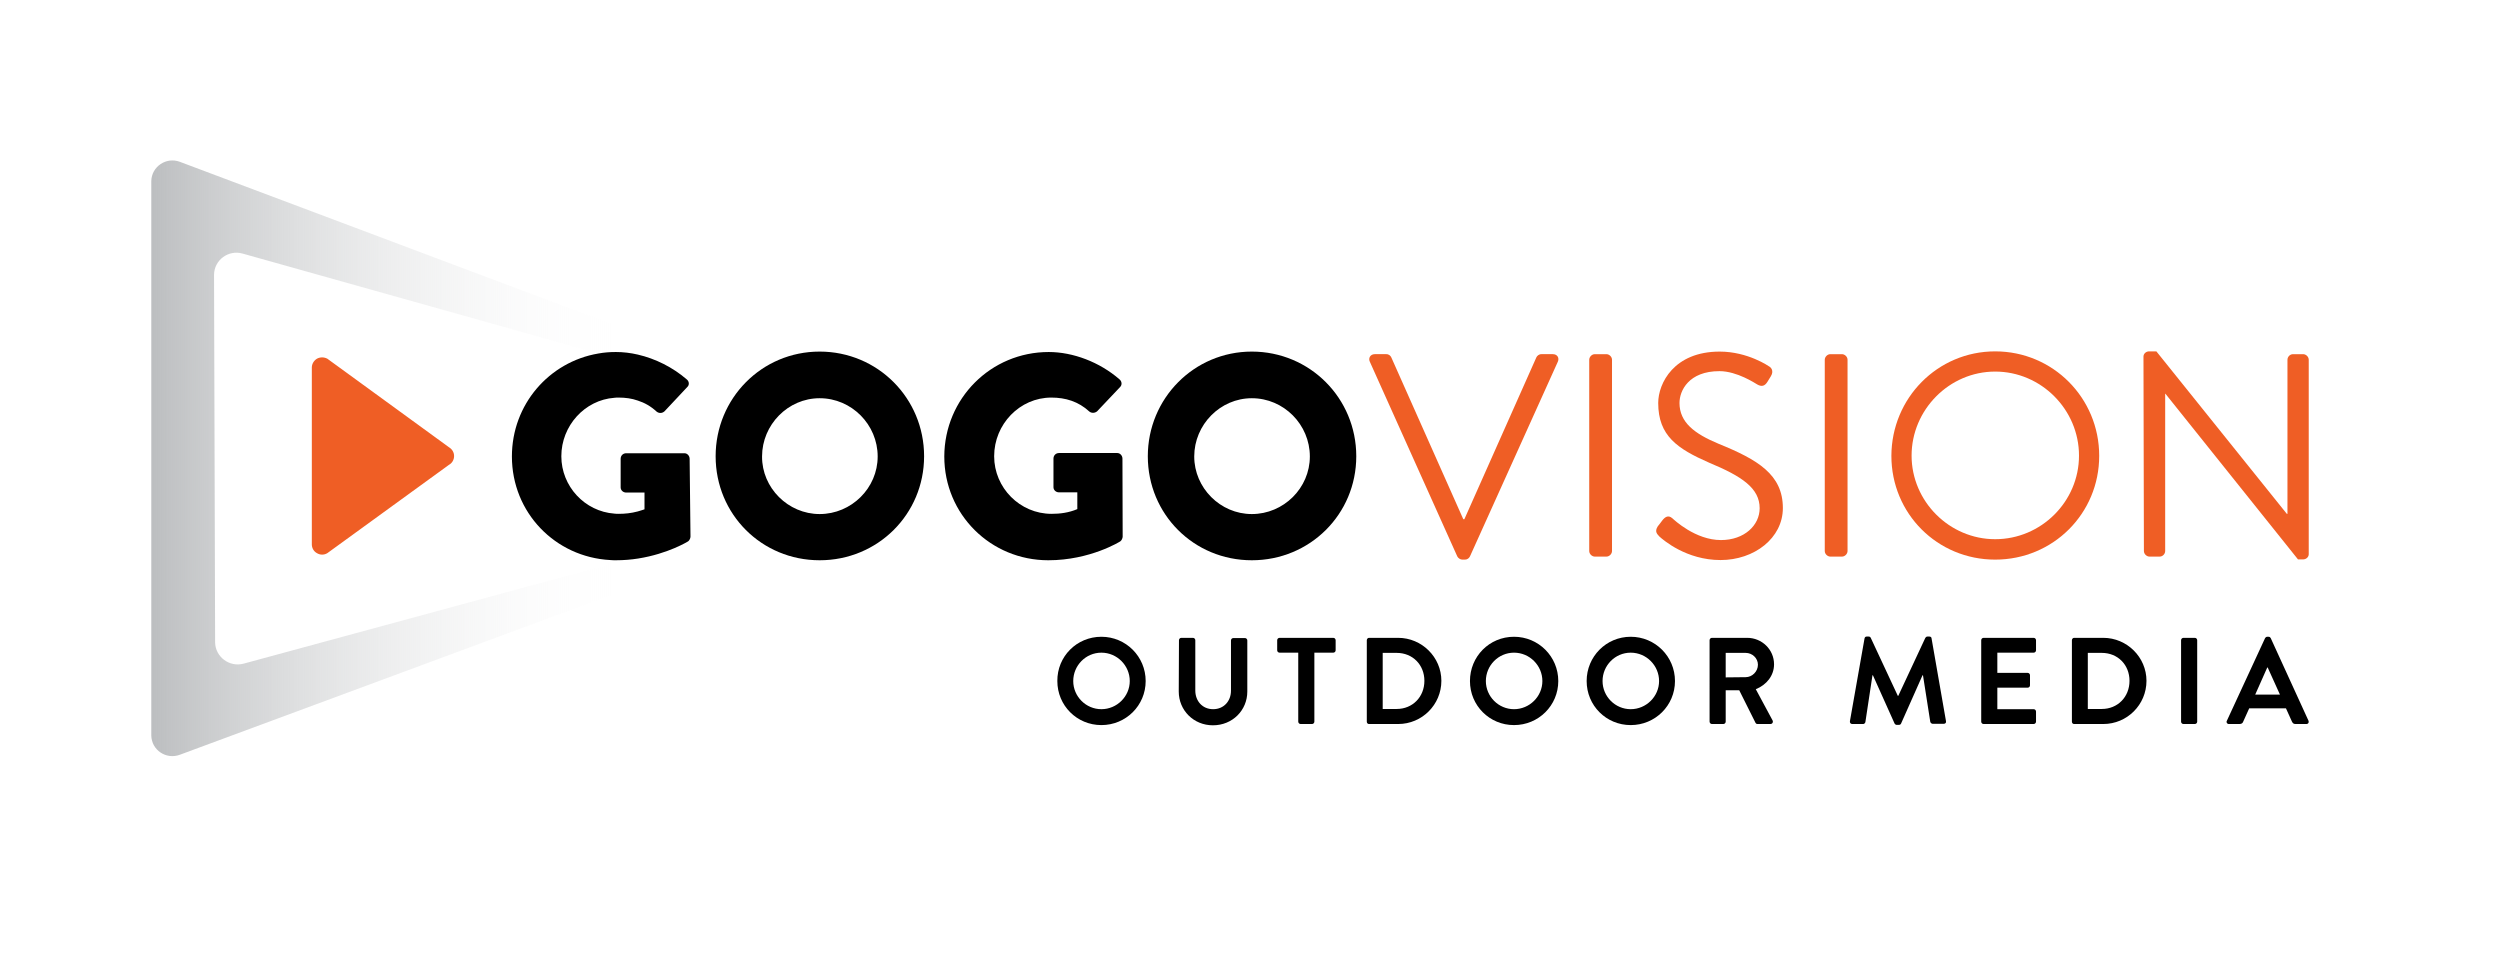
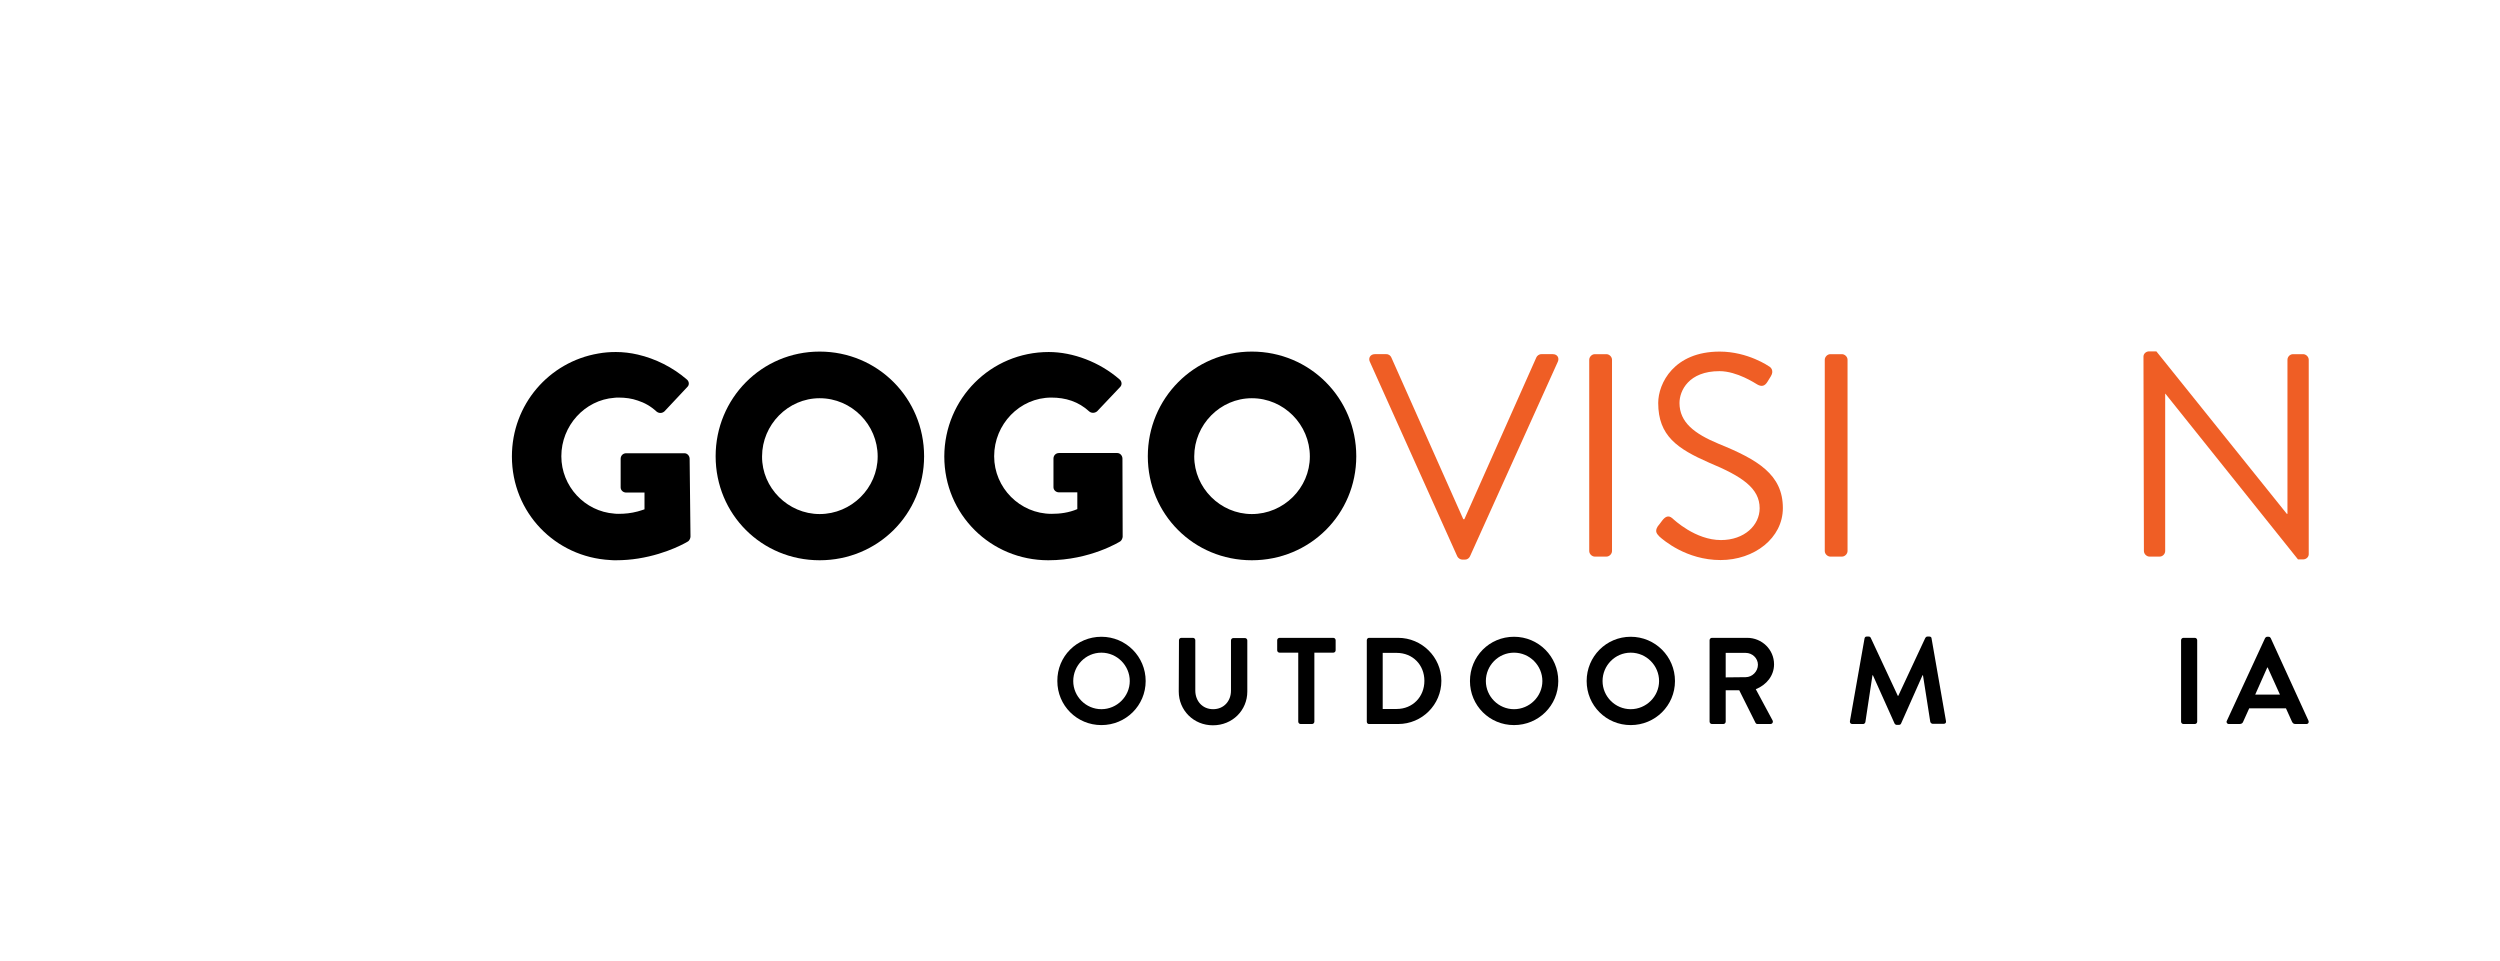
<svg xmlns="http://www.w3.org/2000/svg" version="1.1" id="Layer_1" x="0px" y="0px" viewBox="0 0 1163.3 447.3" style="enable-background:new 0 0 1163.3 447.3;" xml:space="preserve">
  <style type="text/css">
	.st0{fill:#EF5E25;}
	.st1{fill:url(#SVGID_1_);}
</style>
  <g>
    <path d="M512.5,296.3c11.4,0,20.6,9.2,20.6,20.6s-9.2,20.5-20.6,20.5s-20.5-9.1-20.5-20.5C491.9,305.5,501,296.3,512.5,296.3z    M512.5,330c7.2,0,13.2-5.9,13.2-13.1s-5.9-13.2-13.2-13.2s-13.1,6-13.1,13.2C499.4,324.1,505.3,330,512.5,330z" />
    <path d="M548.6,297.9c0-0.6,0.5-1.1,1.1-1.1h5.4c0.6,0,1.1,0.5,1.1,1.1v23.4c0,4.9,3.3,8.7,8.3,8.7c5,0,8.3-3.8,8.3-8.6v-23.4   c0-0.6,0.5-1.1,1.1-1.1h5.4c0.6,0,1.1,0.5,1.1,1.1v23.8c0,8.7-6.9,15.7-16,15.7c-9,0-15.9-7-15.9-15.7L548.6,297.9L548.6,297.9z" />
    <path d="M604.2,303.7h-8.8c-0.6,0-1.1-0.5-1.1-1.1v-4.7c0-0.6,0.5-1.1,1.1-1.1h25c0.6,0,1.1,0.5,1.1,1.1v4.7c0,0.6-0.5,1.1-1.1,1.1   h-8.8v32.1c0,0.6-0.5,1.1-1.1,1.1h-5.3c-0.6,0-1.1-0.5-1.1-1.1V303.7z" />
    <path d="M636,297.9c0-0.6,0.5-1.1,1-1.1h13.6c11,0,20.1,9,20.1,20c0,11.1-9,20.1-20.1,20.1H637c-0.6,0-1-0.5-1-1.1V297.9z    M649.9,329.9c7.4,0,12.9-5.6,12.9-13.1c0-7.4-5.4-13-12.9-13h-6.5v26.1L649.9,329.9L649.9,329.9z" />
    <path d="M704.5,296.3c11.4,0,20.6,9.2,20.6,20.6s-9.2,20.5-20.6,20.5s-20.5-9.1-20.5-20.5C684,305.5,693,296.3,704.5,296.3z    M704.5,330c7.2,0,13.2-5.9,13.2-13.1s-5.9-13.2-13.2-13.2s-13.1,6-13.1,13.2C691.4,324.1,697.3,330,704.5,330z" />
    <path d="M758.8,296.3c11.4,0,20.6,9.2,20.6,20.6s-9.2,20.5-20.6,20.5s-20.5-9.1-20.5-20.5C738.3,305.5,747.4,296.3,758.8,296.3z    M758.8,330c7.2,0,13.2-5.9,13.2-13.1s-5.9-13.2-13.2-13.2s-13.1,6-13.1,13.2C745.7,324.1,751.6,330,758.8,330z" />
    <path d="M795.5,297.9c0-0.6,0.5-1.1,1.1-1.1h16.4c6.9,0,12.5,5.5,12.5,12.3c0,5.3-3.5,9.6-8.5,11.6l7.8,14.5c0.4,0.7,0,1.7-1,1.7   h-6c-0.5,0-0.8-0.3-0.9-0.5l-7.6-15.2h-6.3v14.6c0,0.6-0.5,1.1-1.1,1.1h-5.3c-0.6,0-1.1-0.5-1.1-1.1L795.5,297.9L795.5,297.9z    M812.3,315.1c3,0,5.7-2.6,5.7-5.8c0-3-2.6-5.5-5.7-5.5H803v11.4L812.3,315.1L812.3,315.1z" />
  </g>
  <g>
    <path d="M867.6,297.1c0.1-0.5,0.4-0.9,1-0.9h0.9c0.5,0,0.8,0.2,1,0.6l12.6,27c0.1,0,0.1,0,0.2,0l12.6-27c0.2-0.3,0.5-0.6,1-0.6h0.9   c0.6,0,1,0.4,1,0.9l6.7,38.4c0.2,0.8-0.3,1.3-1,1.3h-5.2c-0.5,0-1-0.5-1.1-0.9l-3.4-21.7c-0.1,0-0.2,0-0.2,0l-10,22.5   c-0.1,0.3-0.5,0.6-1,0.6h-1c-0.5,0-0.8-0.3-1-0.6l-10.1-22.5c0,0-0.1,0-0.2,0L868,336c-0.1,0.4-0.5,0.9-1,0.9h-5.1   c-0.7,0-1.2-0.5-1.1-1.3L867.6,297.1z" />
  </g>
  <g>
-     <path d="M921.9,297.9c0-0.6,0.5-1.1,1.1-1.1h23.3c0.6,0,1.1,0.5,1.1,1.1v4.7c0,0.6-0.5,1.1-1.1,1.1h-16.9v9.4h14.1   c0.6,0,1.1,0.5,1.1,1.1v4.7c0,0.6-0.5,1.1-1.1,1.1h-14.1v10h16.9c0.6,0,1.1,0.5,1.1,1.1v4.7c0,0.6-0.5,1.1-1.1,1.1H923   c-0.6,0-1.1-0.5-1.1-1.1V297.9z" />
-   </g>
+     </g>
  <g>
-     <path d="M964.1,297.9c0-0.6,0.5-1.1,1-1.1h13.6c11,0,20.1,9,20.1,20c0,11.1-9,20.1-20.1,20.1h-13.6c-0.6,0-1-0.5-1-1.1L964.1,297.9   L964.1,297.9z M978,329.9c7.4,0,12.9-5.6,12.9-13.1c0-7.4-5.4-13-12.9-13h-6.5v26.1L978,329.9L978,329.9z" />
    <path d="M1014.9,297.9c0-0.6,0.5-1.1,1.1-1.1h5.3c0.6,0,1.1,0.5,1.1,1.1v37.9c0,0.6-0.5,1.1-1.1,1.1h-5.3c-0.6,0-1.1-0.5-1.1-1.1   V297.9z" />
  </g>
  <g>
    <path d="M1036.2,335.4l17.8-38.5c0.2-0.3,0.5-0.6,1-0.6h0.6c0.6,0,0.8,0.3,1,0.6l17.6,38.5c0.3,0.7-0.1,1.5-1,1.5h-5   c-0.9,0-1.3-0.3-1.7-1.1l-2.8-6.2h-17.1l-2.8,6.2c-0.2,0.6-0.7,1.1-1.7,1.1h-5C1036.3,336.9,1035.8,336.1,1036.2,335.4z    M1060.9,323.2l-5.7-12.6h-0.2l-5.6,12.6H1060.9z" />
  </g>
-   <path class="st0" d="M147.5,166.9c0.7-0.4,1.6-0.6,2.4-0.6c0.8,0,1.6,0.2,2.4,0.6l56.6,41.2c1.5,0.9,2.4,2.4,2.4,4.1  c0,1.7-0.9,3.3-2.4,4.1l-56.6,41.1c-1.5,0.9-3.3,0.9-4.8,0c-1.5-0.8-2.4-2.4-2.4-4.1V171C145.1,169.4,146,167.8,147.5,166.9" />
  <path d="M381.4,163.6c27,0,48.6,21.7,48.6,48.7c0,27-21.6,48.4-48.6,48.4S333,239.3,333,212.3C333,185.4,354.4,163.6,381.4,163.6   M381.4,239.2c14.8,0,27-12.1,27-26.8c0-14.8-12.1-27.1-27-27.1c-14.7,0-26.8,12.3-26.8,27.1C354.5,227,366.7,239.2,381.4,239.2" />
  <path d="M488,163.8c11.3,0,23.7,4.7,32.9,12.7c1.2,1,1.3,2.6,0.3,3.6l-10.7,11.3c-1.1,0.9-2.6,0.9-3.6,0.1  c-5.1-4.7-11.1-6.5-17.7-6.5c-14.7,0-26.6,12.4-26.6,27.3c0,14.7,12,26.8,26.7,26.8c3.9,0,8-0.5,12-2.2v-7.8h-8.5  c-1.5,0-2.6-1.1-2.6-2.4v-13.3c0-1.5,1.1-2.6,2.6-2.6h27.1c1.3,0,2.4,1.2,2.4,2.6l0.1,36.3c0,0.7-0.5,1.8-1.1,2.2  c0,0-13.9,8.8-33.5,8.8c-26.8,0-48.4-21.3-48.4-48.3C439.5,185.4,461.1,163.8,488,163.8" />
  <path d="M582.5,163.6c27,0,48.6,21.7,48.6,48.7c0,27-21.6,48.4-48.6,48.4c-27,0-48.4-21.4-48.4-48.4  C534.1,185.4,555.6,163.6,582.5,163.6 M582.5,239.2c14.8,0,27-12.1,27-26.8c0-14.8-12.1-27.1-27-27.1c-14.7,0-26.8,12.3-26.8,27.1  C555.7,227,567.8,239.2,582.5,239.2" />
  <g>
    <path class="st0" d="M637.4,168.3c-0.8-1.7,0.3-3.5,2.3-3.5h5.4c1.2,0,2,0.8,2.3,1.5l33.5,75.3h0.5l33.5-75.3   c0.3-0.7,1.2-1.5,2.3-1.5h5.4c2,0,3.1,1.7,2.3,3.5L684,258.9c-0.4,0.8-1.2,1.5-2.3,1.5h-1.3c-0.9,0-1.9-0.7-2.3-1.5L637.4,168.3z" />
    <path class="st0" d="M739.5,167.4c0-1.3,1.2-2.6,2.6-2.6h5.4c1.3,0,2.6,1.2,2.6,2.6v89c0,1.3-1.2,2.6-2.6,2.6h-5.4   c-1.3,0-2.6-1.2-2.6-2.6V167.4z" />
    <path class="st0" d="M771.4,244.9c0.7-0.8,1.3-1.7,2-2.6c1.3-1.7,2.8-2.8,4.7-1.2c0.9,0.8,10.8,10.2,22.7,10.2   c10.9,0,18-6.9,18-14.8c0-9.3-8.1-14.8-23.5-21.2c-14.8-6.5-23.7-12.5-23.7-27.8c0-9.1,7.3-23.9,28.6-23.9c13.2,0,23,6.9,23,6.9   c0.8,0.4,2.4,2,0.8,4.6c-0.5,0.8-1.1,1.7-1.6,2.6c-1.2,1.9-2.6,2.4-4.7,1.2c-0.9-0.5-9.4-6.2-17.6-6.2c-14.3,0-18.6,9.1-18.6,14.8   c0,9,6.9,14.3,18.2,19c18.2,7.4,29.9,14.3,29.9,29.9c0,14-13.3,24.2-29,24.2c-15.9,0-26.6-9.3-28.4-10.9   C771.1,248.5,769.8,247.4,771.4,244.9z" />
    <path class="st0" d="M849.1,167.4c0-1.3,1.2-2.6,2.6-2.6h5.4c1.3,0,2.6,1.2,2.6,2.6v89c0,1.3-1.2,2.6-2.6,2.6h-5.4   c-1.3,0-2.6-1.2-2.6-2.6V167.4z" />
-     <path class="st0" d="M928.4,163.5c26.9,0,48.4,21.7,48.4,48.6c0,26.9-21.5,48.3-48.4,48.3c-26.9,0-48.3-21.4-48.3-48.3   C880.2,185.2,901.6,163.5,928.4,163.5z M928.4,250.9c21.4,0,39-17.5,39-38.9s-17.6-39.1-39-39.1s-38.9,17.8-38.9,39.1   S907.1,250.9,928.4,250.9z" />
    <path class="st0" d="M997.4,165.9c0-1.3,1.2-2.4,2.6-2.4h3.4l60.7,75.6c0.1,0,0.1,0,0.3,0v-71.7c0-1.3,1.1-2.6,2.6-2.6h4.7   c1.3,0,2.6,1.2,2.6,2.6v90.5c0,1.3-1.2,2.4-2.6,2.4h-2.4l-61.7-77.1h-0.1v73.2c0,1.3-1.1,2.6-2.6,2.6h-4.7c-1.3,0-2.6-1.2-2.6-2.6   L997.4,165.9L997.4,165.9z" />
  </g>
  <linearGradient id="SVGID_1_" gradientUnits="userSpaceOnUse" x1="296.998" y1="234.321" x2="70.359" y2="234.321" gradientTransform="matrix(1 0 0 -1 0 447.6)">
    <stop offset="0" style="stop-color:#FFFFFF;stop-opacity:0" />
    <stop offset="1" style="stop-color:#BCBEC0" />
  </linearGradient>
-   <path class="st1" d="M284.1,260.5c-0.9,1.6-2,2.6-3.3,3l-19.4,5.1l-148,40.2c-6.6,1.8-13.2-3.1-13.3-9.9c0-0.1,0-0.1,0-0.2L99.6,128  c0-0.1,0-0.1,0-0.2c0.1-6.8,6.7-11.7,13.3-9.8l144.6,40.6l21.1,5.9c2.7-0.5,5.4-0.7,8.2-0.7c3.3,0,6.8,0.4,10.2,1.2  c0-5.9-2.2-10.7-5.1-11.6l-0.1-0.1l-20.5-7.5L83.7,75.3c-6.3-2.4-13.2,2.2-13.3,9c0,0.1,0,0.1,0,0.2V342c0,0.1,0,0.1,0,0.2  c0.1,6.8,6.9,11.4,13.3,9L281.3,278l10.4-3.7l0.1,0c2.9-0.9,5.2-5.8,5.2-11.7v-2.8c-3.2,0.5-6.6,0.8-10.2,0.8  C285.9,260.6,285,260.6,284.1,260.5z" />
  <path d="M321.3,249.7c0,0.7-0.5,1.8-1.1,2.2c0,0-9.3,5.8-23.3,8c-3.2,0.5-6.6,0.8-10.2,0.8c-0.9,0-1.9,0-2.8-0.1  c-25.6-1.4-45.7-22.1-45.7-48.2c0-24.2,17.3-44,40.2-47.9c2.7-0.5,5.4-0.7,8.2-0.7c3.3,0,6.8,0.4,10.2,1.2  c8.2,1.9,16.2,5.9,22.7,11.5c1.2,0.9,1.4,2.6,0.3,3.6l-10.6,11.3c-1.1,1-2.6,1-3.7,0.1c-2.7-2.5-5.6-4.1-8.7-5.1  c-2.8-1-5.8-1.4-9-1.4c-0.6,0-1.3,0-1.9,0.1c-13.8,1-24.7,13-24.7,27.2c0,14,10.9,25.7,24.7,26.7c0.7,0.1,1.3,0.1,2,0.1  c2.9,0,5.8-0.3,8.8-1.1c1-0.3,2.1-0.6,3.2-1v-7.8h-8.5c-1.5,0-2.6-1.1-2.6-2.4v-13.3c0-1.5,1.1-2.6,2.6-2.6h27.1  c1.3,0,2.4,1.2,2.4,2.6L321.3,249.7z" />
</svg>